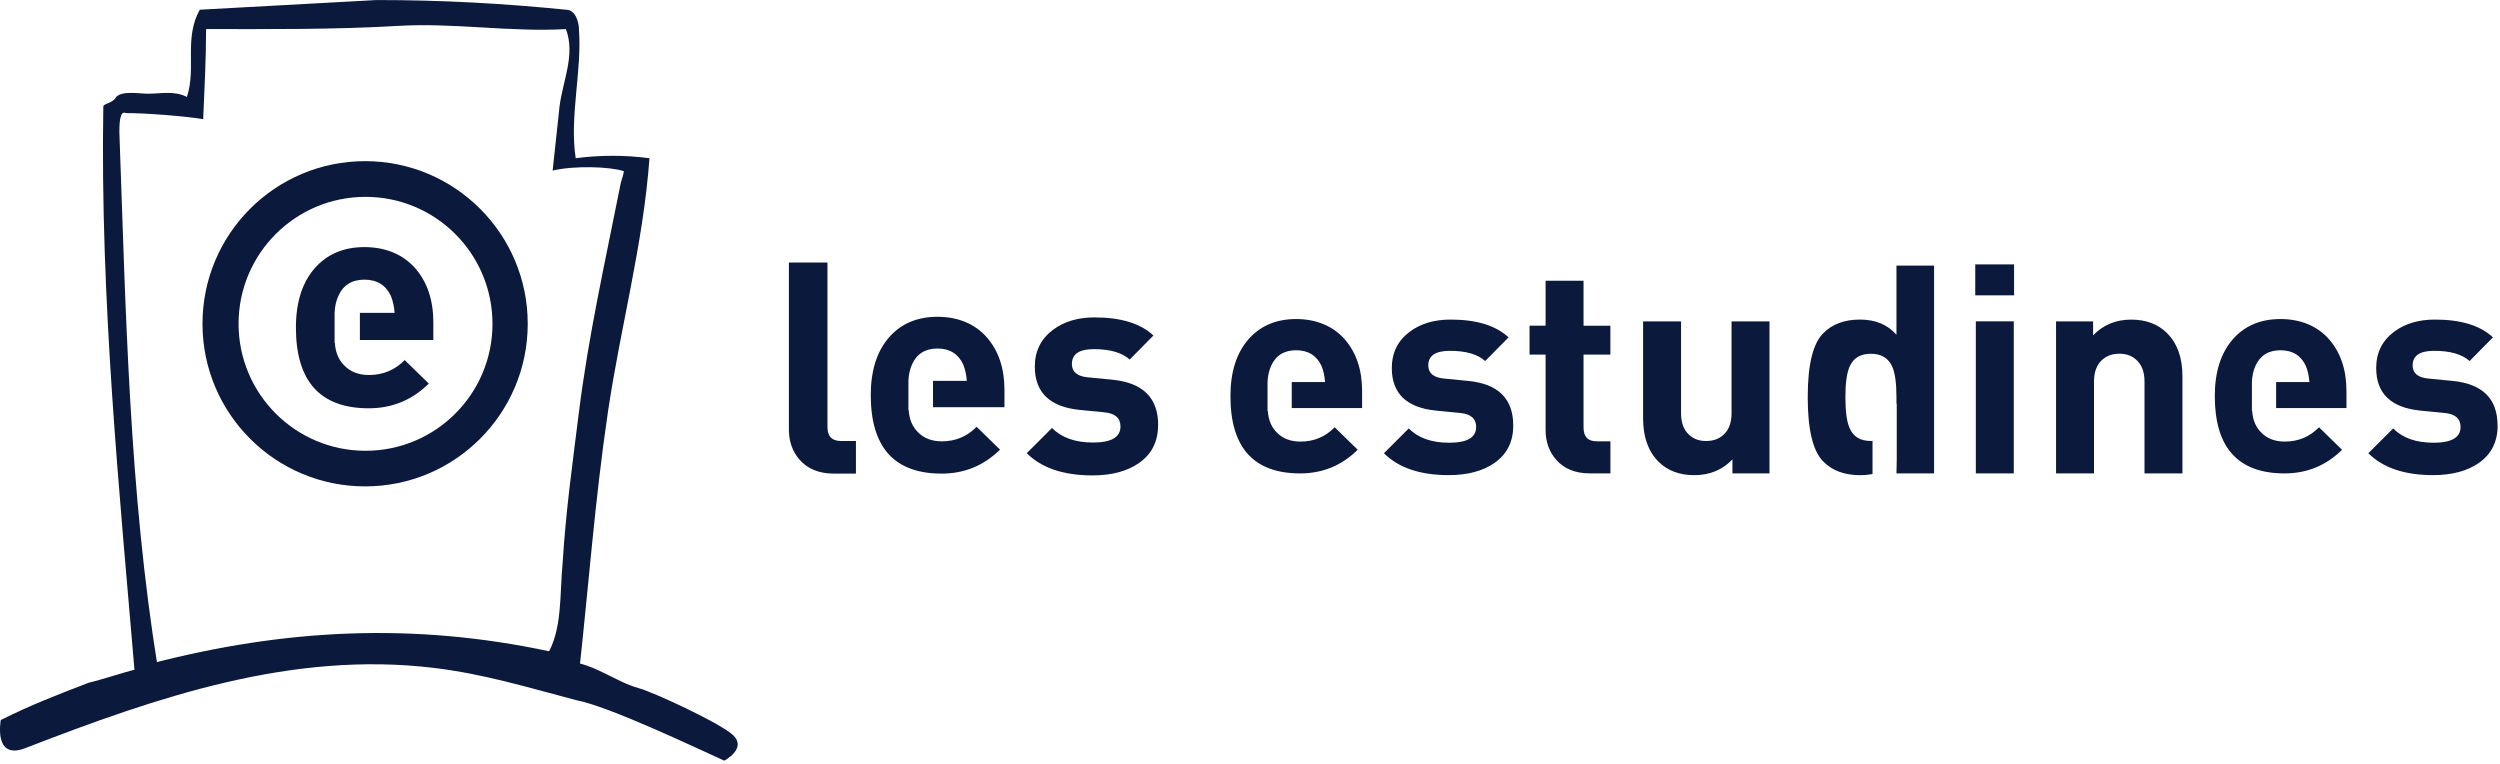
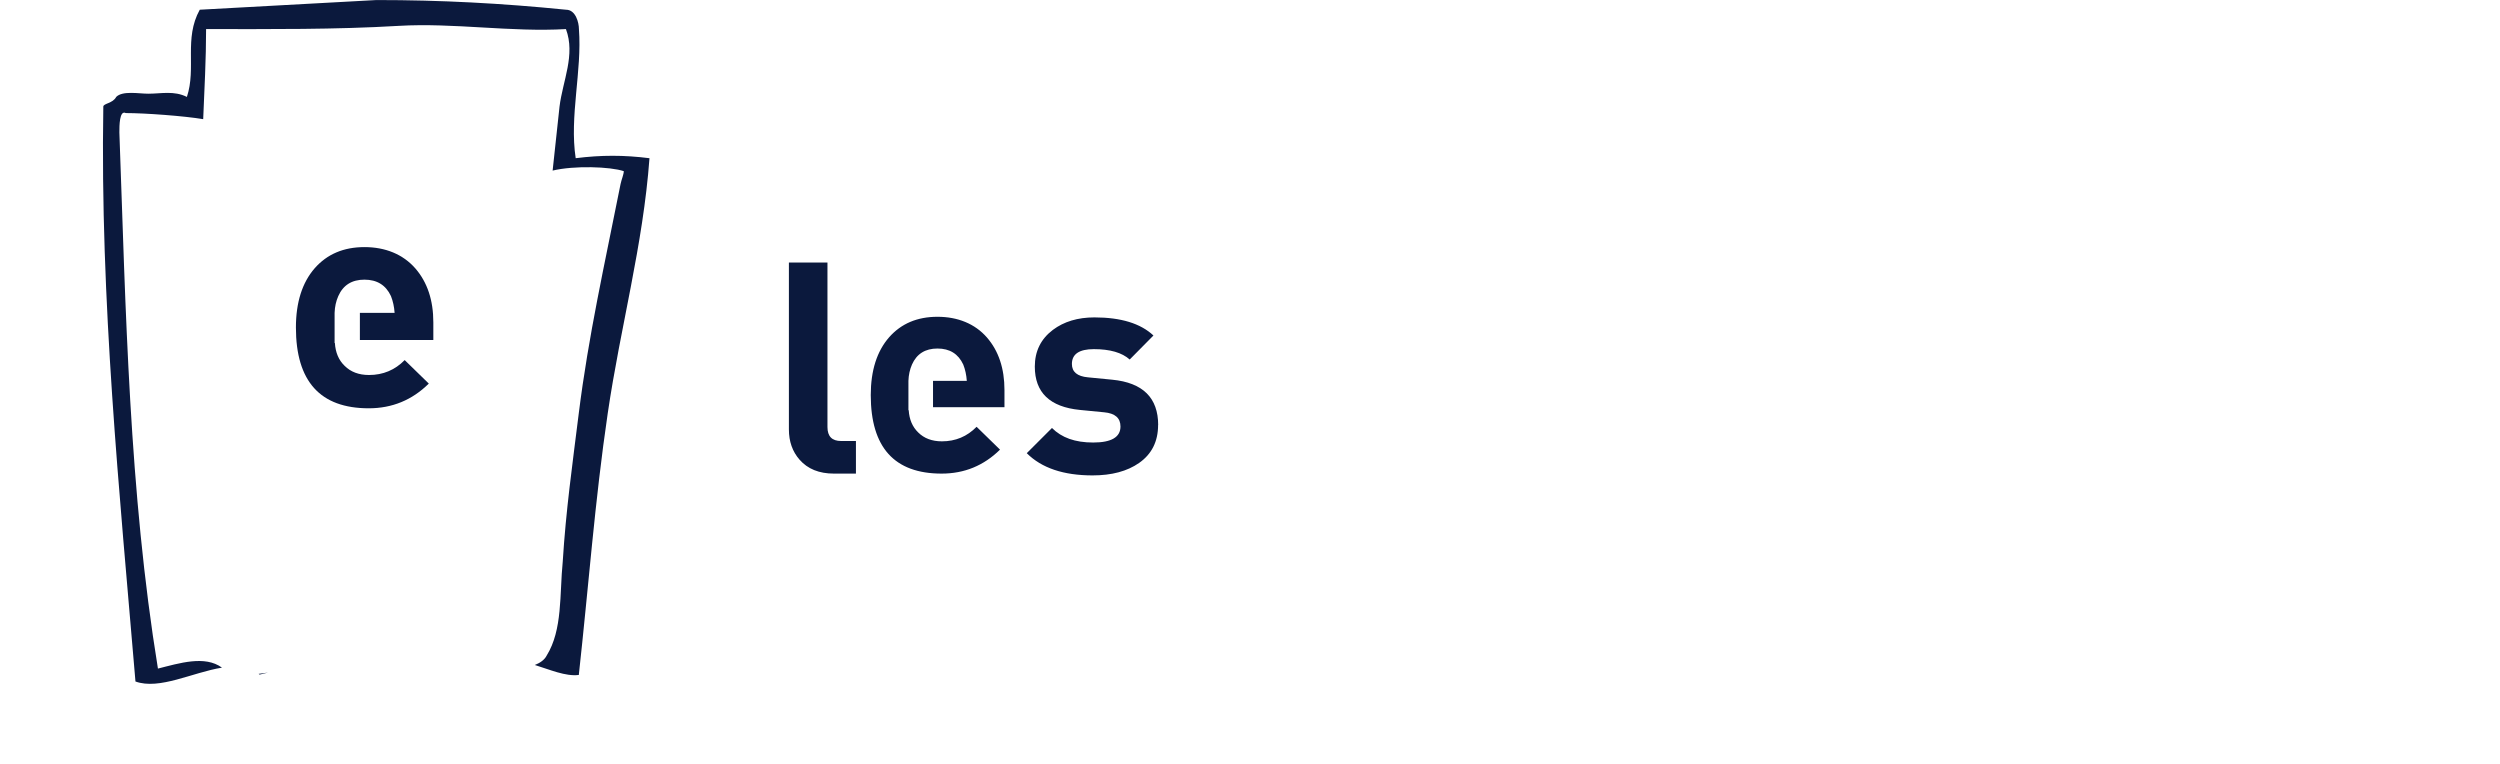
<svg xmlns="http://www.w3.org/2000/svg" fill="none" height="187" viewBox="0 0 612 187" width="612">
  <clipPath id="a">
    <path d="m0 0h611.4v186.21h-611.4z" />
  </clipPath>
  <g clip-path="url(#a)" fill="#0b193d">
-     <path d="m611.401 104.17c0-6.57-3.69-10.22-11.07-10.93l-5.86-.57c-2.57-.24-3.86-1.31-3.86-3.22 0-2.38 1.76-3.57 5.29-3.57 3.91 0 6.79.83 8.65 2.5l5.72-5.79c-3.1-2.91-7.84-4.36-14.22-4.36-4 0-7.33 1-10 3-2.91 2.19-4.36 5.14-4.36 8.86 0 6.24 3.62 9.72 10.86 10.43l5.86.57c2.62.24 3.93 1.39 3.93 3.43 0 2.57-2.19 3.86-6.57 3.86s-7.6-1.17-9.93-3.5l-6.07 6.07c3.57 3.57 8.86 5.36 15.86 5.36 4.62 0 8.36-1 11.22-3 3.05-2.14 4.57-5.19 4.57-9.14m-38.08 5.93c-3.91 3.86-8.6 5.79-14.08 5.79-11.38 0-17.08-6.31-17.08-18.93 0-5.91 1.48-10.55 4.43-13.93 2.9-3.29 6.79-4.93 11.65-4.93s9.03 1.67 11.93 5c2.81 3.24 4.22 7.46 4.22 12.65v4.14h-17.22v-6.36h8.15c-.1-1.43-.38-2.74-.86-3.93-1.19-2.57-3.26-3.86-6.22-3.86s-5 1.29-6.14 3.86c-.53 1.19-.81 2.5-.86 3.93v7.07h.07c.14 2.24.9 4.02 2.29 5.36 1.43 1.43 3.33 2.14 5.71 2.14 3.29 0 6.07-1.17 8.36-3.5l5.64 5.5zm-39.08 5.79v-23.79c0-4.53-1.26-8.05-3.79-10.57-2.19-2.19-5.12-3.29-8.79-3.29s-6.86 1.29-9.29 3.86v-3.43h-9.07v37.22h9.29v-22.51c0-2.33.67-4.1 2-5.29 1.1-1 2.5-1.5 4.22-1.5s3.05.5 4.14 1.5c1.33 1.19 2 2.96 2 5.29v22.51zm-41.22-51.16h-9.5v7.57h9.5zm-.07 13.93h-9.29v37.22h9.29zm-28.65 33.94v-13.79h-.07v-1.57c0-3.52-.36-6.05-1.07-7.57-.95-2.05-2.69-3.07-5.21-3.07s-4.24 1.03-5.15 3.07c-.71 1.53-1.07 4.05-1.07 7.57s.36 6.12 1.07 7.64c.9 2.05 2.62 3.07 5.15 3.07h.21c.09-.05.17-.07.21-.07v8.15c-.95.19-1.98.29-3.07.29-3.81 0-6.81-1.12-9-3.36-2.52-2.52-3.79-7.76-3.79-15.72s1.26-13.12 3.79-15.65c2.19-2.24 5.19-3.36 9-3.36s6.74 1.24 8.93 3.72v-16.93h9.21v50.87h-9.21zm-31.15 3.29v-37.22h-9.29v22.5c0 2.33-.67 4.1-2 5.29-1.1 1-2.5 1.5-4.22 1.5s-3.05-.5-4.14-1.5c-1.33-1.19-2-2.95-2-5.29v-22.5h-9.29v23.79c0 4.53 1.26 8.05 3.79 10.57 2.19 2.19 5.12 3.29 8.79 3.29s6.86-1.29 9.29-3.86v3.43zm-38.94 0v-7.86h-3.36c-2.15 0-3.22-1.12-3.22-3.36v-17.86h6.57v-7.07h-6.57v-11.01h-9.29v11h-3.93v7.07h3.93v18.43c0 2.91.86 5.34 2.57 7.29 1.95 2.24 4.69 3.36 8.22 3.36h5.07zm-23.79-11.72c0-6.57-3.69-10.22-11.08-10.93l-5.86-.57c-2.57-.24-3.86-1.31-3.86-3.22 0-2.38 1.76-3.57 5.29-3.57 3.9 0 6.79.83 8.64 2.5l5.72-5.79c-3.1-2.91-7.84-4.36-14.22-4.36-4 0-7.34 1-10 3-2.9 2.19-4.36 5.14-4.36 8.86 0 6.24 3.62 9.72 10.86 10.43l5.86.57c2.62.24 3.93 1.39 3.93 3.43 0 2.57-2.19 3.86-6.57 3.86s-7.6-1.17-9.93-3.5l-6.07 6.07c3.57 3.57 8.86 5.36 15.86 5.36 4.62 0 8.36-1 11.22-3 3.05-2.14 4.57-5.19 4.57-9.14zm-38.08 5.93c-3.9 3.86-8.6 5.79-14.07 5.79-11.39 0-17.08-6.31-17.08-18.93 0-5.91 1.48-10.55 4.43-13.93 2.91-3.29 6.79-4.93 11.65-4.93s9.02 1.67 11.93 5c2.81 3.24 4.22 7.46 4.22 12.65v4.14h-17.22v-6.36h8.15c-.1-1.43-.38-2.74-.86-3.93-1.19-2.57-3.27-3.86-6.22-3.86s-5 1.29-6.14 3.86c-.52 1.19-.81 2.5-.86 3.93v7.07h.07c.14 2.24.9 4.02 2.29 5.36 1.43 1.43 3.33 2.14 5.72 2.14 3.29 0 6.07-1.17 8.36-3.5l5.64 5.5z" />
    <path d="m283.521 104.06c0-6.68-3.75-10.38-11.25-11.11l-5.95-.58c-2.61-.24-3.92-1.33-3.92-3.27 0-2.42 1.79-3.63 5.37-3.63 3.97 0 6.89.85 8.78 2.54l5.81-5.88c-3.15-2.95-7.96-4.43-14.45-4.43-4.06 0-7.45 1.02-10.16 3.05-2.95 2.23-4.43 5.22-4.43 9 0 6.34 3.68 9.87 11.03 10.6l5.95.58c2.66.24 3.99 1.4 3.99 3.48 0 2.61-2.23 3.92-6.68 3.92s-7.72-1.19-10.09-3.56l-6.17 6.17c3.63 3.63 9 5.44 16.11 5.44 4.69 0 8.49-1.02 11.39-3.05 3.1-2.17 4.65-5.27 4.65-9.29m-38.69 6.02c-3.97 3.92-8.73 5.88-14.3 5.88-11.57 0-17.35-6.41-17.35-19.23 0-6 1.5-10.72 4.5-14.15 2.95-3.34 6.89-5.01 11.83-5.01s9.17 1.69 12.12 5.08c2.85 3.29 4.28 7.57 4.28 12.85v4.21h-17.49v-6.46h8.27c-.1-1.45-.39-2.78-.87-3.99-1.21-2.61-3.31-3.92-6.31-3.92s-5.08 1.31-6.24 3.92c-.53 1.21-.82 2.54-.87 3.99v7.19h.07c.14 2.27.92 4.09 2.32 5.44 1.45 1.45 3.39 2.18 5.81 2.18 3.34 0 6.17-1.19 8.49-3.56l5.73 5.59zm-35.28 5.88v-7.98h-3.63c-2.23 0-3.34-1.14-3.34-3.41v-40.28h-9.44v40.86c0 2.95.87 5.42 2.61 7.4 1.98 2.27 4.79 3.41 8.42 3.41h5.37z" />
-     <path d="m123.63 162.08c-2.72-2.28-4.1-2.36-8.17-5.14-.22 1.51-.42 3.03-.62 4.57 3 1.09 6.14 2.41 7.03 1.96.58-.58 1.22-.98 1.9-1.23-.05-.05-.1-.1-.14-.16z" />
    <path d="m63.312 164.96c.08.06.17.12.25.18.69-.17 1.36-.34 2.02-.49-.76.1-1.52.21-2.27.31z" />
    <path d="m140.931 38.74c-1.57-10.28 1.58-21.34.79-31.62 0-1.58-.79-4.74-3.15-4.74-15.73-1.58-30.68-2.37-46.41-2.37-14.16.79-29.1 1.58-43.26 2.37-3.93 7.11-.79 14.23-3.15 21.35-3.15-1.58-6.29-.79-9.44-.79-2.36 0-6.29-.79-7.87.79-.79 1.58-3.15 1.58-3.15 2.37-.79 47.44 3.93 94.09 7.87 140.73 5.84 2.13 14.04-2.25 21.18-3.39-4.2-3.07-10.42-1.09-15.68.23-7.08-43.48-7.86-87.76-9.44-131.25 0-1.58 0-5.53 1.57-4.74 4.72 0 14.23.7 18.95 1.49.3-7.35.71-14.7.71-22.05 15.73 0 31.47.14 47.19-.79 13.37-.79 27.53 1.58 40.901.79 2.36 6.32-.79 12.65-1.57 18.97-.58 5.24-1.11 10.47-1.69 15.67 5.29-1.27 14.12-.97 17.42.14 0 .79-.57 2.07-.79 3.16-3.93 19.77-7.86 37.16-10.23 56.13-1.57 12.65-3.15 23.72-3.93 36.37-.79 7.91 0 16.61-3.93 22.93-.51 1.03-1.61 1.8-2.9 2.3 3.66 1.13 7.55 2.85 10.77 2.44 2.36-21.35 3.93-42.69 7.08-64.04 3.14-21.35 8.65-41.11 10.22-62.46-6.29-.79-11.8-.79-18.09 0z" />
-     <path d="m179.599 180.09c-2.92-2.94-20.04-10.84-23.27-11.63-5.68-1.6-10.6-5.83-17.06-6.55-1.61.04-3.26-1.66-4.89-2.49-33.19-7.06-64.57-5.5-97.42 3.03-.79.88-2.4.41-3.19 1.29-4.01.96-8.01 2.42-12.02 3.38-7.19 2.76-14.38 5.52-21.55 9.14 0 0-1.91 9.95 5.99 6.88 32.41-12.54 65.24-23.84 100.07-19.63 12.12 1.46 22.66 4.69 34.81 7.89 8.09 1.55 28.91 11.5 36.24 14.81 0 0 5.49-2.89 2.28-6.11" />
-     <path d="m89.38 39.45c-21.99 0-39.81 17.82-39.81 39.81s17.83 39.81 39.81 39.81c21.98 0 39.81-17.82 39.81-39.81s-17.83-39.81-39.81-39.81zm.1 70.9c-17.16 0-31.07-13.91-31.08-31.08 0-17.16 13.91-31.08 31.08-31.08 17.17 0 31.08 13.91 31.08 31.08s-13.91 31.08-31.08 31.08z" />
    <path d="m104.961 93.91c-4.08 4.03-8.98 6.04-14.69 6.04-11.88 0-17.83-6.59-17.83-19.77 0-6.17 1.54-11.01 4.62-14.54 3.03-3.43 7.08-5.15 12.16-5.15s9.42 1.74 12.46 5.22c2.93 3.38 4.4 7.78 4.4 13.2v4.32h-17.98v-6.64h8.5c-.1-1.49-.4-2.86-.89-4.1-1.24-2.68-3.4-4.03-6.49-4.03s-5.22 1.34-6.41 4.03c-.55 1.24-.85 2.61-.9 4.1v7.38h.07c.15 2.34.94 4.2 2.39 5.59 1.49 1.49 3.48 2.24 5.97 2.24 3.43 0 6.34-1.22 8.73-3.65l5.89 5.74z" />
  </g>
</svg>